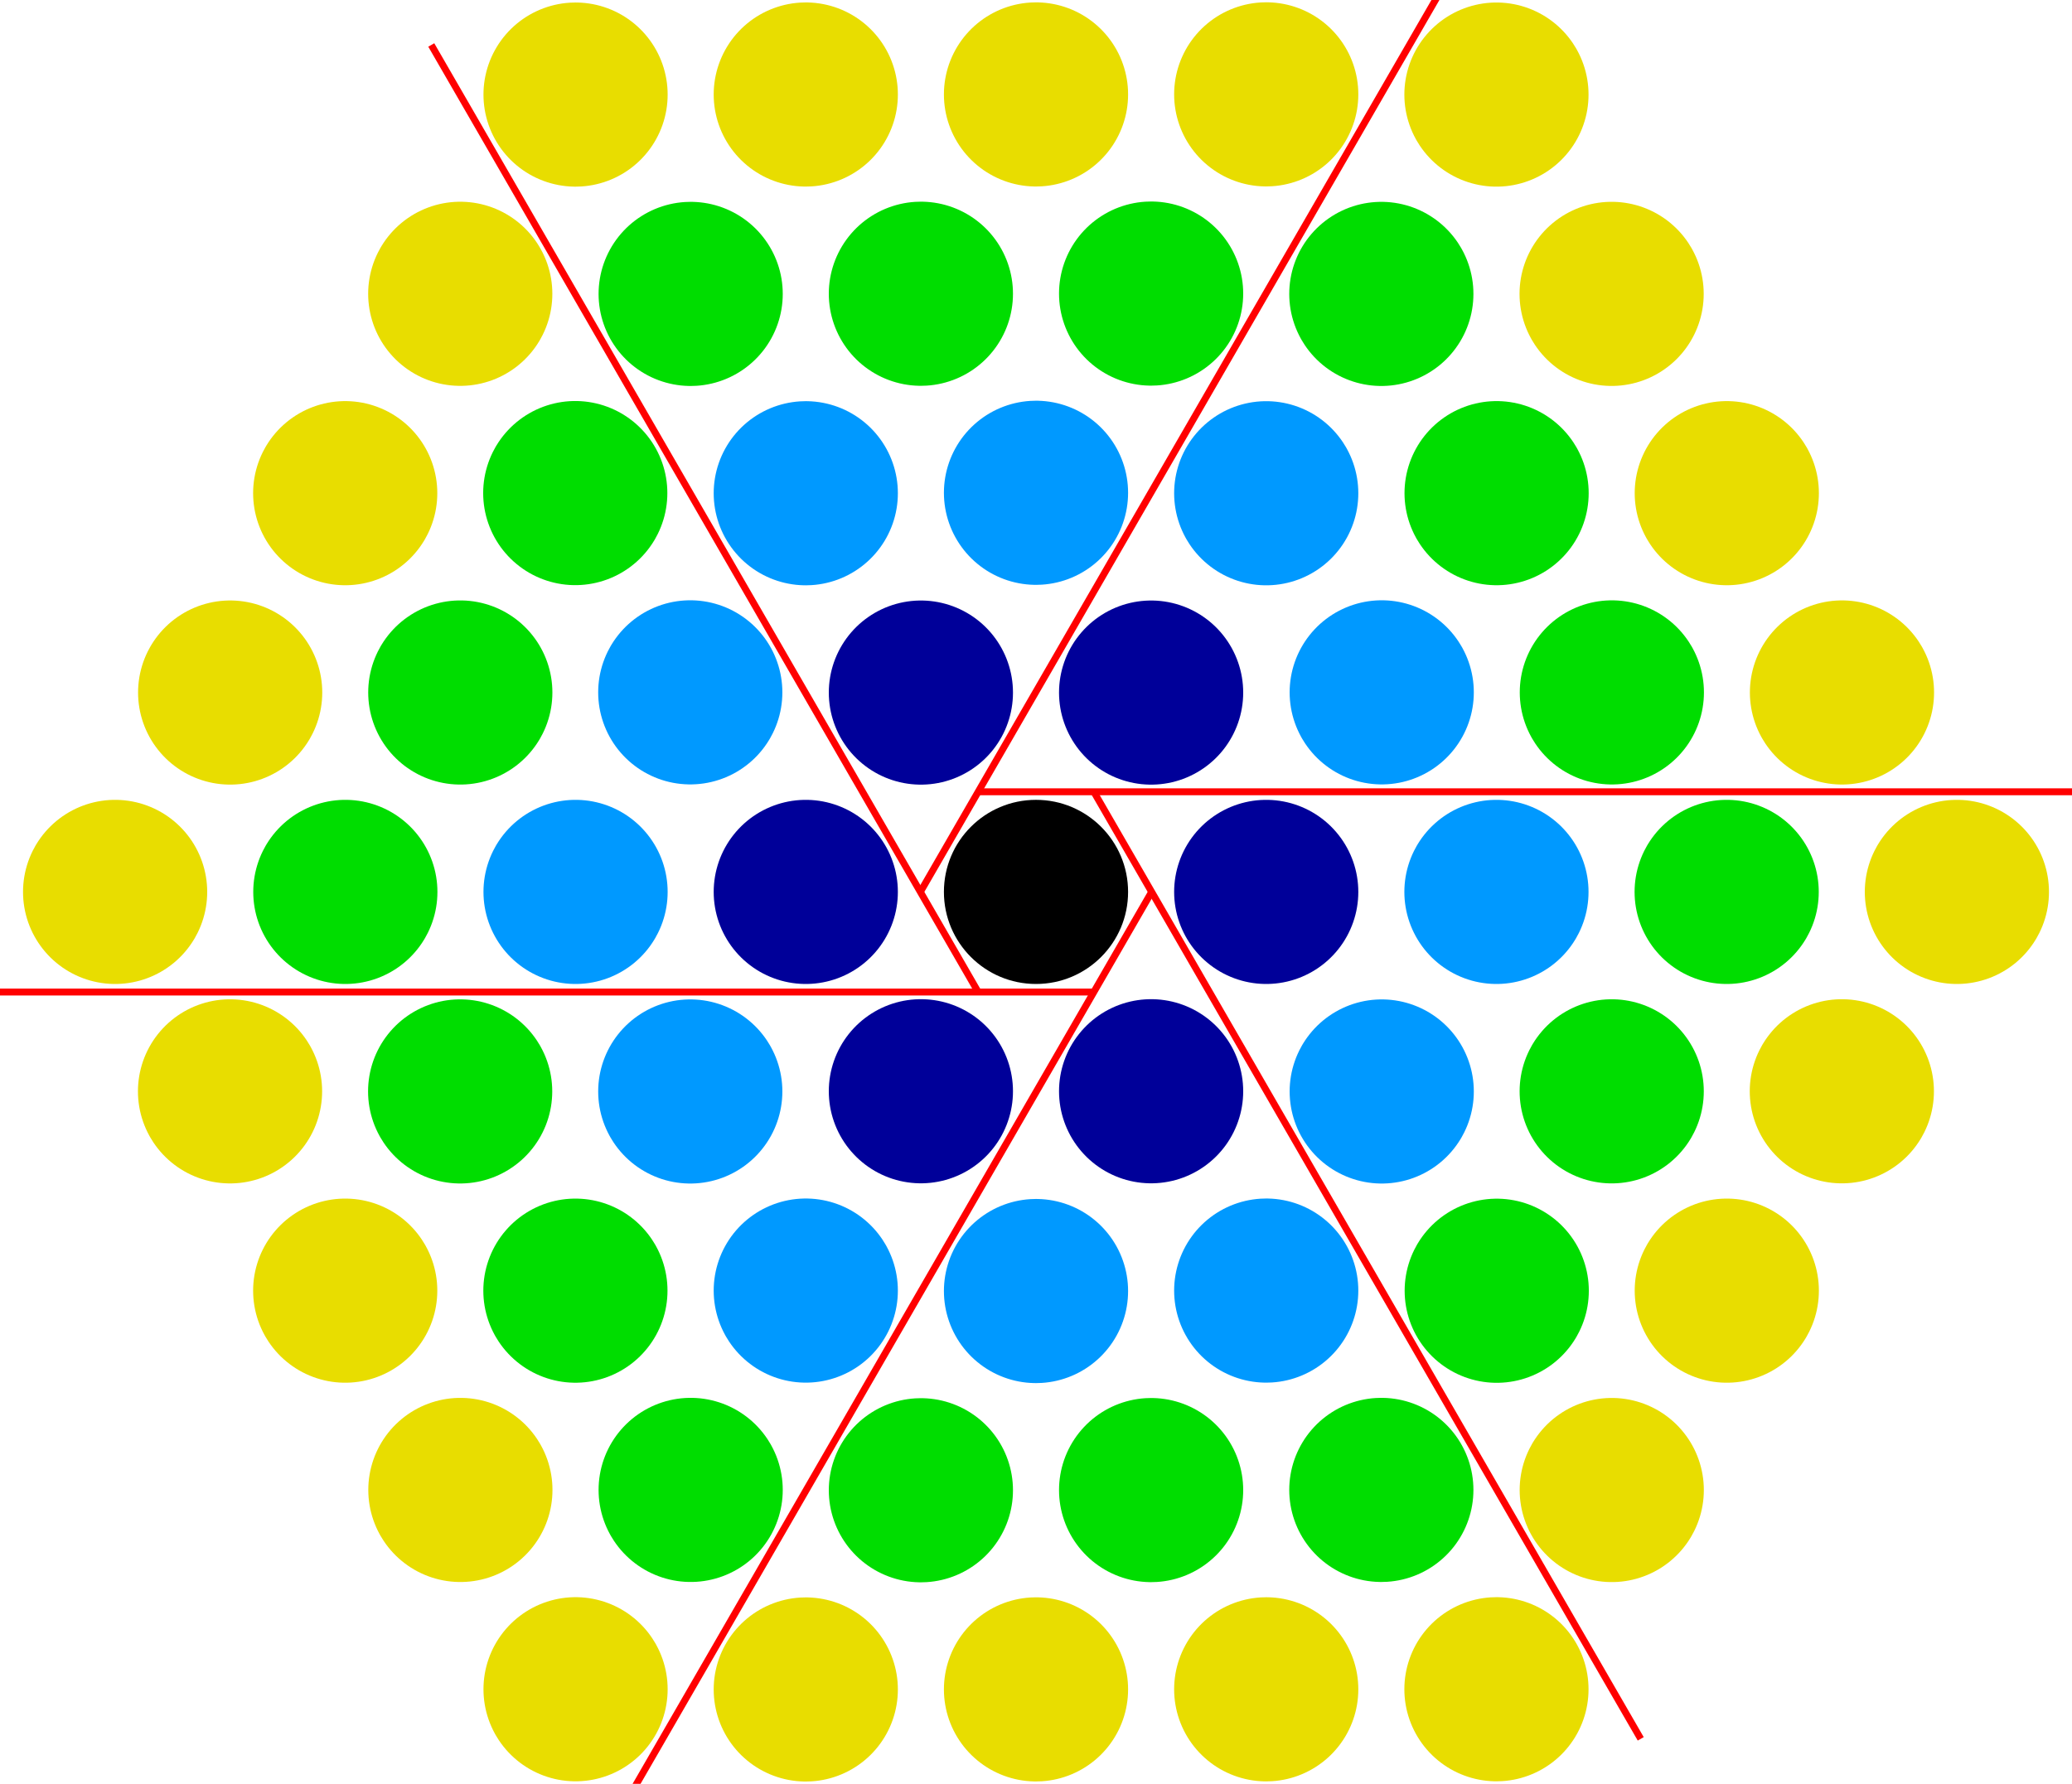
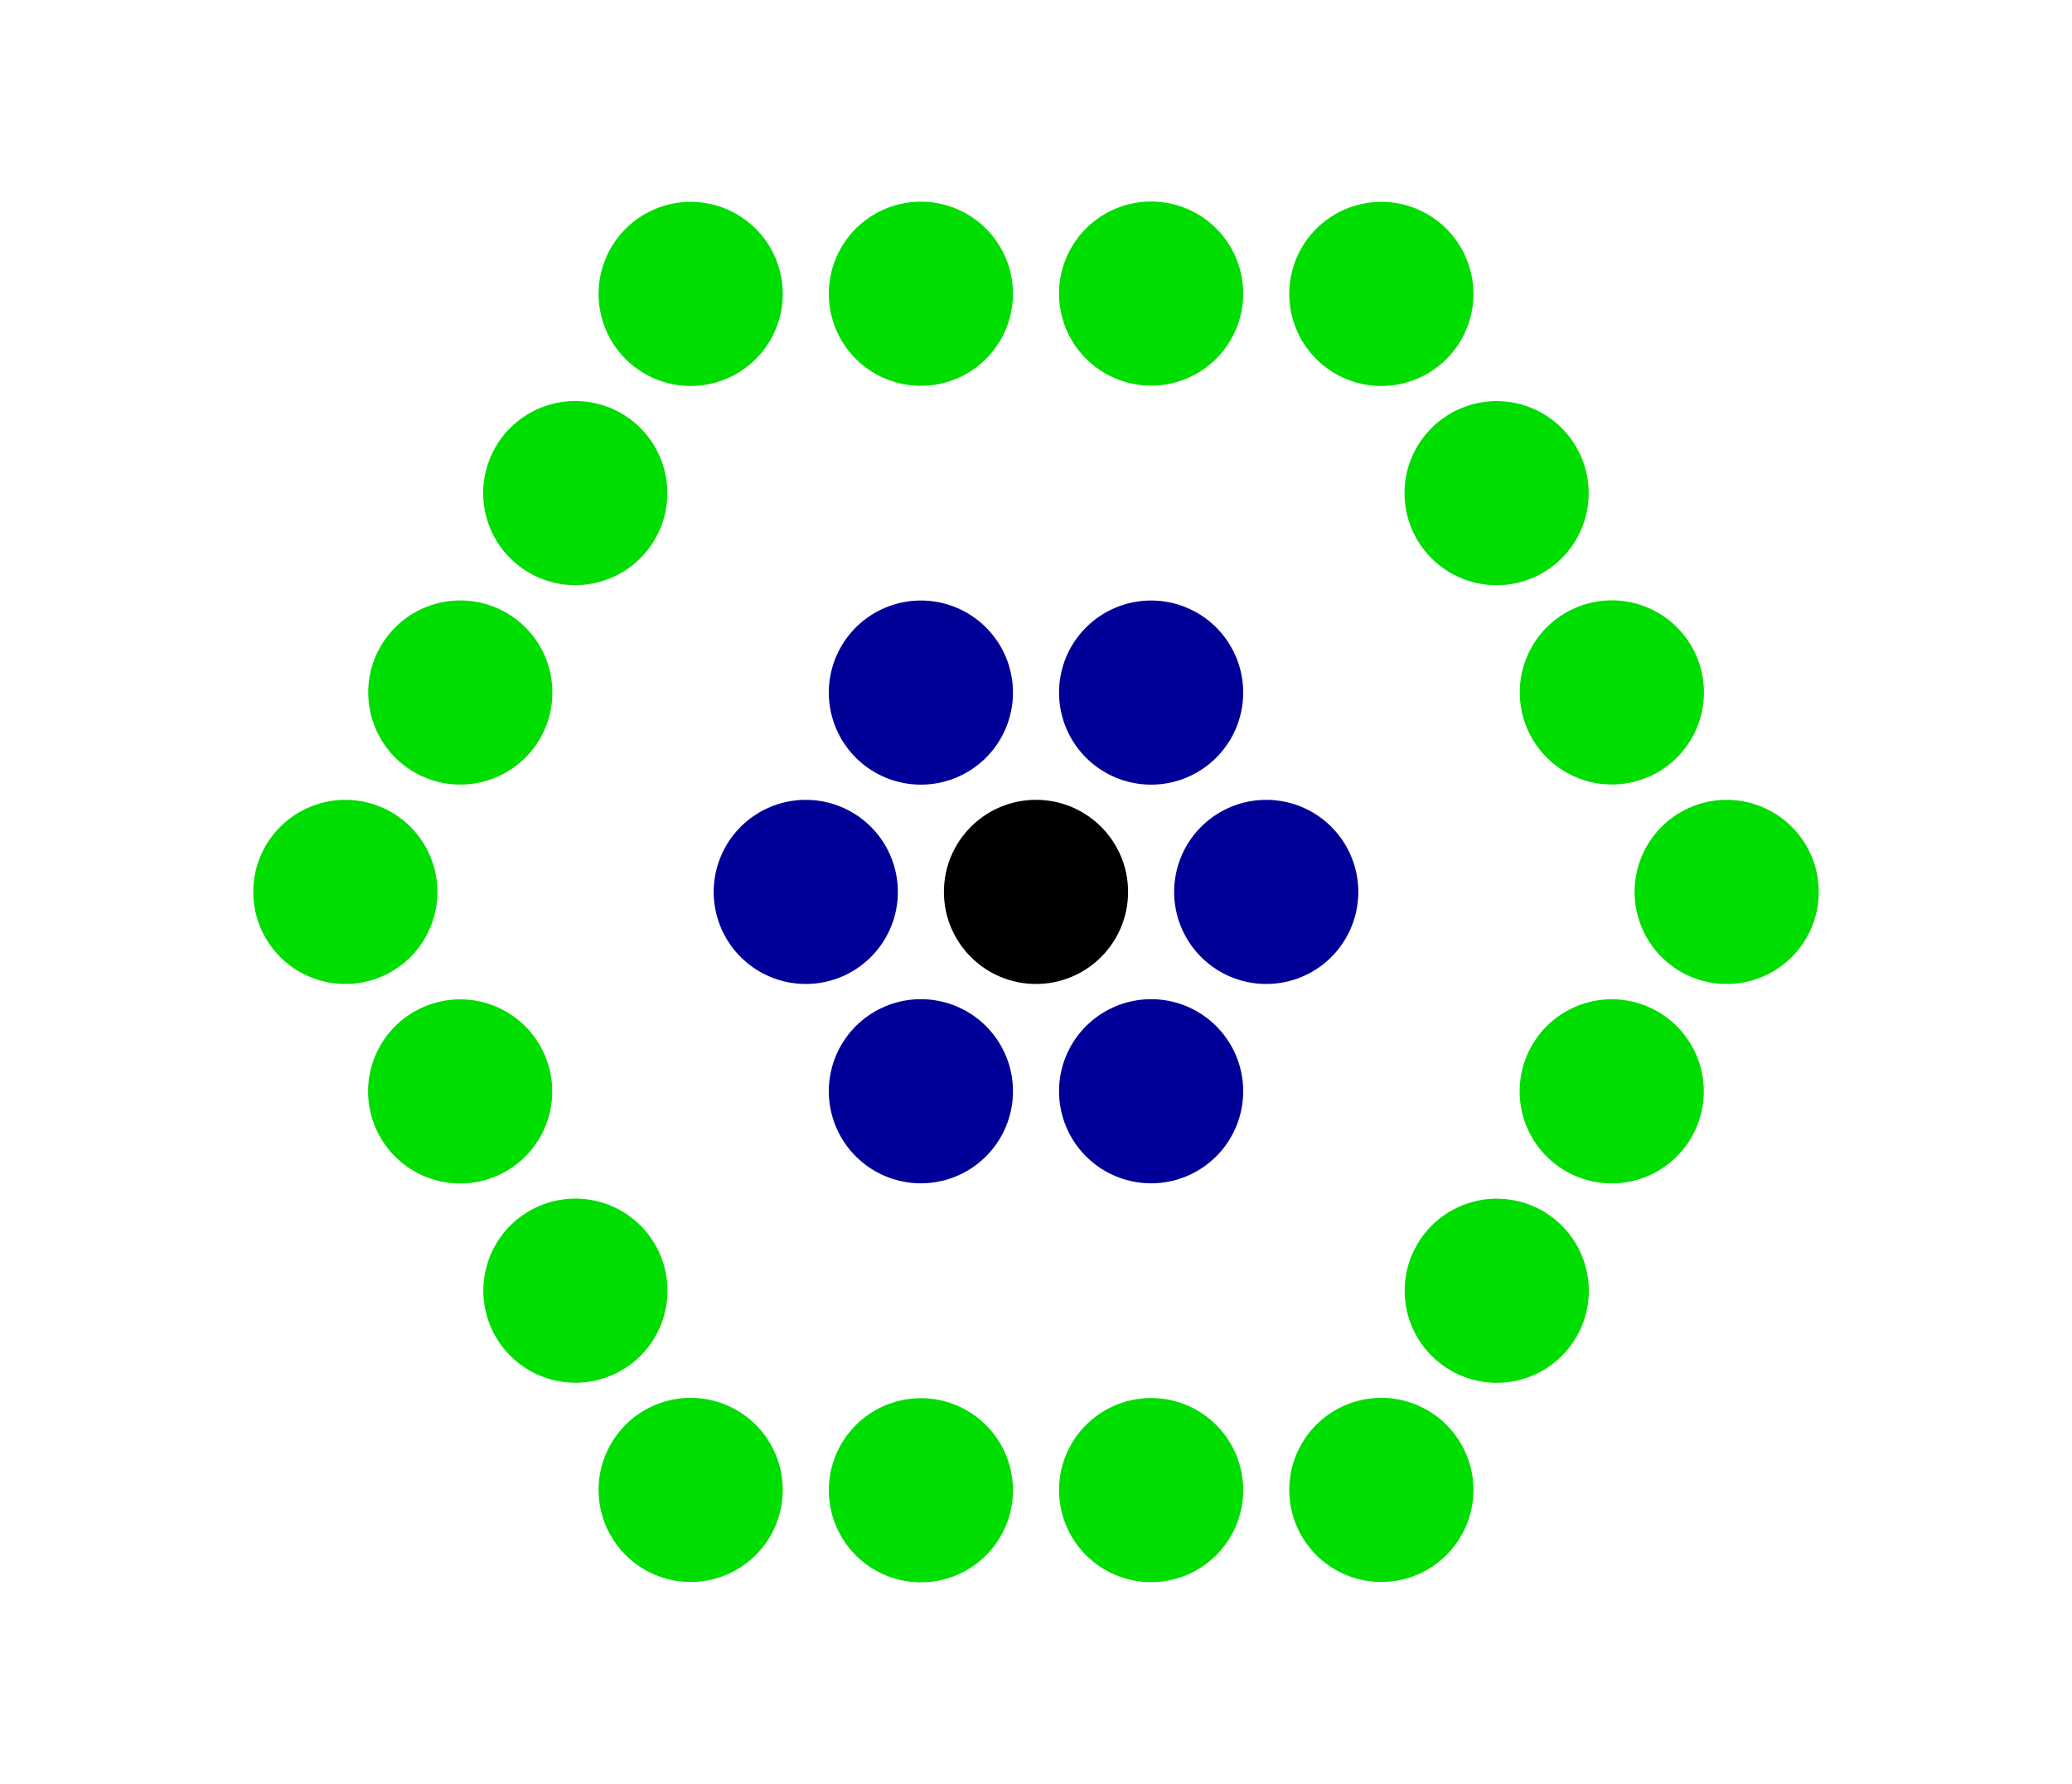
<svg xmlns="http://www.w3.org/2000/svg" xmlns:xlink="http://www.w3.org/1999/xlink" width="576" height="496" viewBox="-9 -7.75 18 15.5">
  <circle r=".8" />
  <g id="b">
    <g id="a">
-       <path stroke="red" stroke-width=".06" d="M-.5-.87H9" />
      <g stroke-width="1.6" stroke-linecap="round" stroke-dasharray="0,2">
        <path stroke="#009" d="M2 0v1" />
-         <path stroke="#09F" d="M4 0 3 1.74" />
        <path stroke="#0D0" d="M6 0 4 3.47" />
-         <path stroke="#E8DD00" d="M8 0 5 5.2" />
      </g>
    </g>
    <use xlink:href="#a" transform="rotate(60)" />
  </g>
  <use xlink:href="#b" transform="rotate(120)" />
  <use xlink:href="#b" transform="rotate(240)" />
</svg>